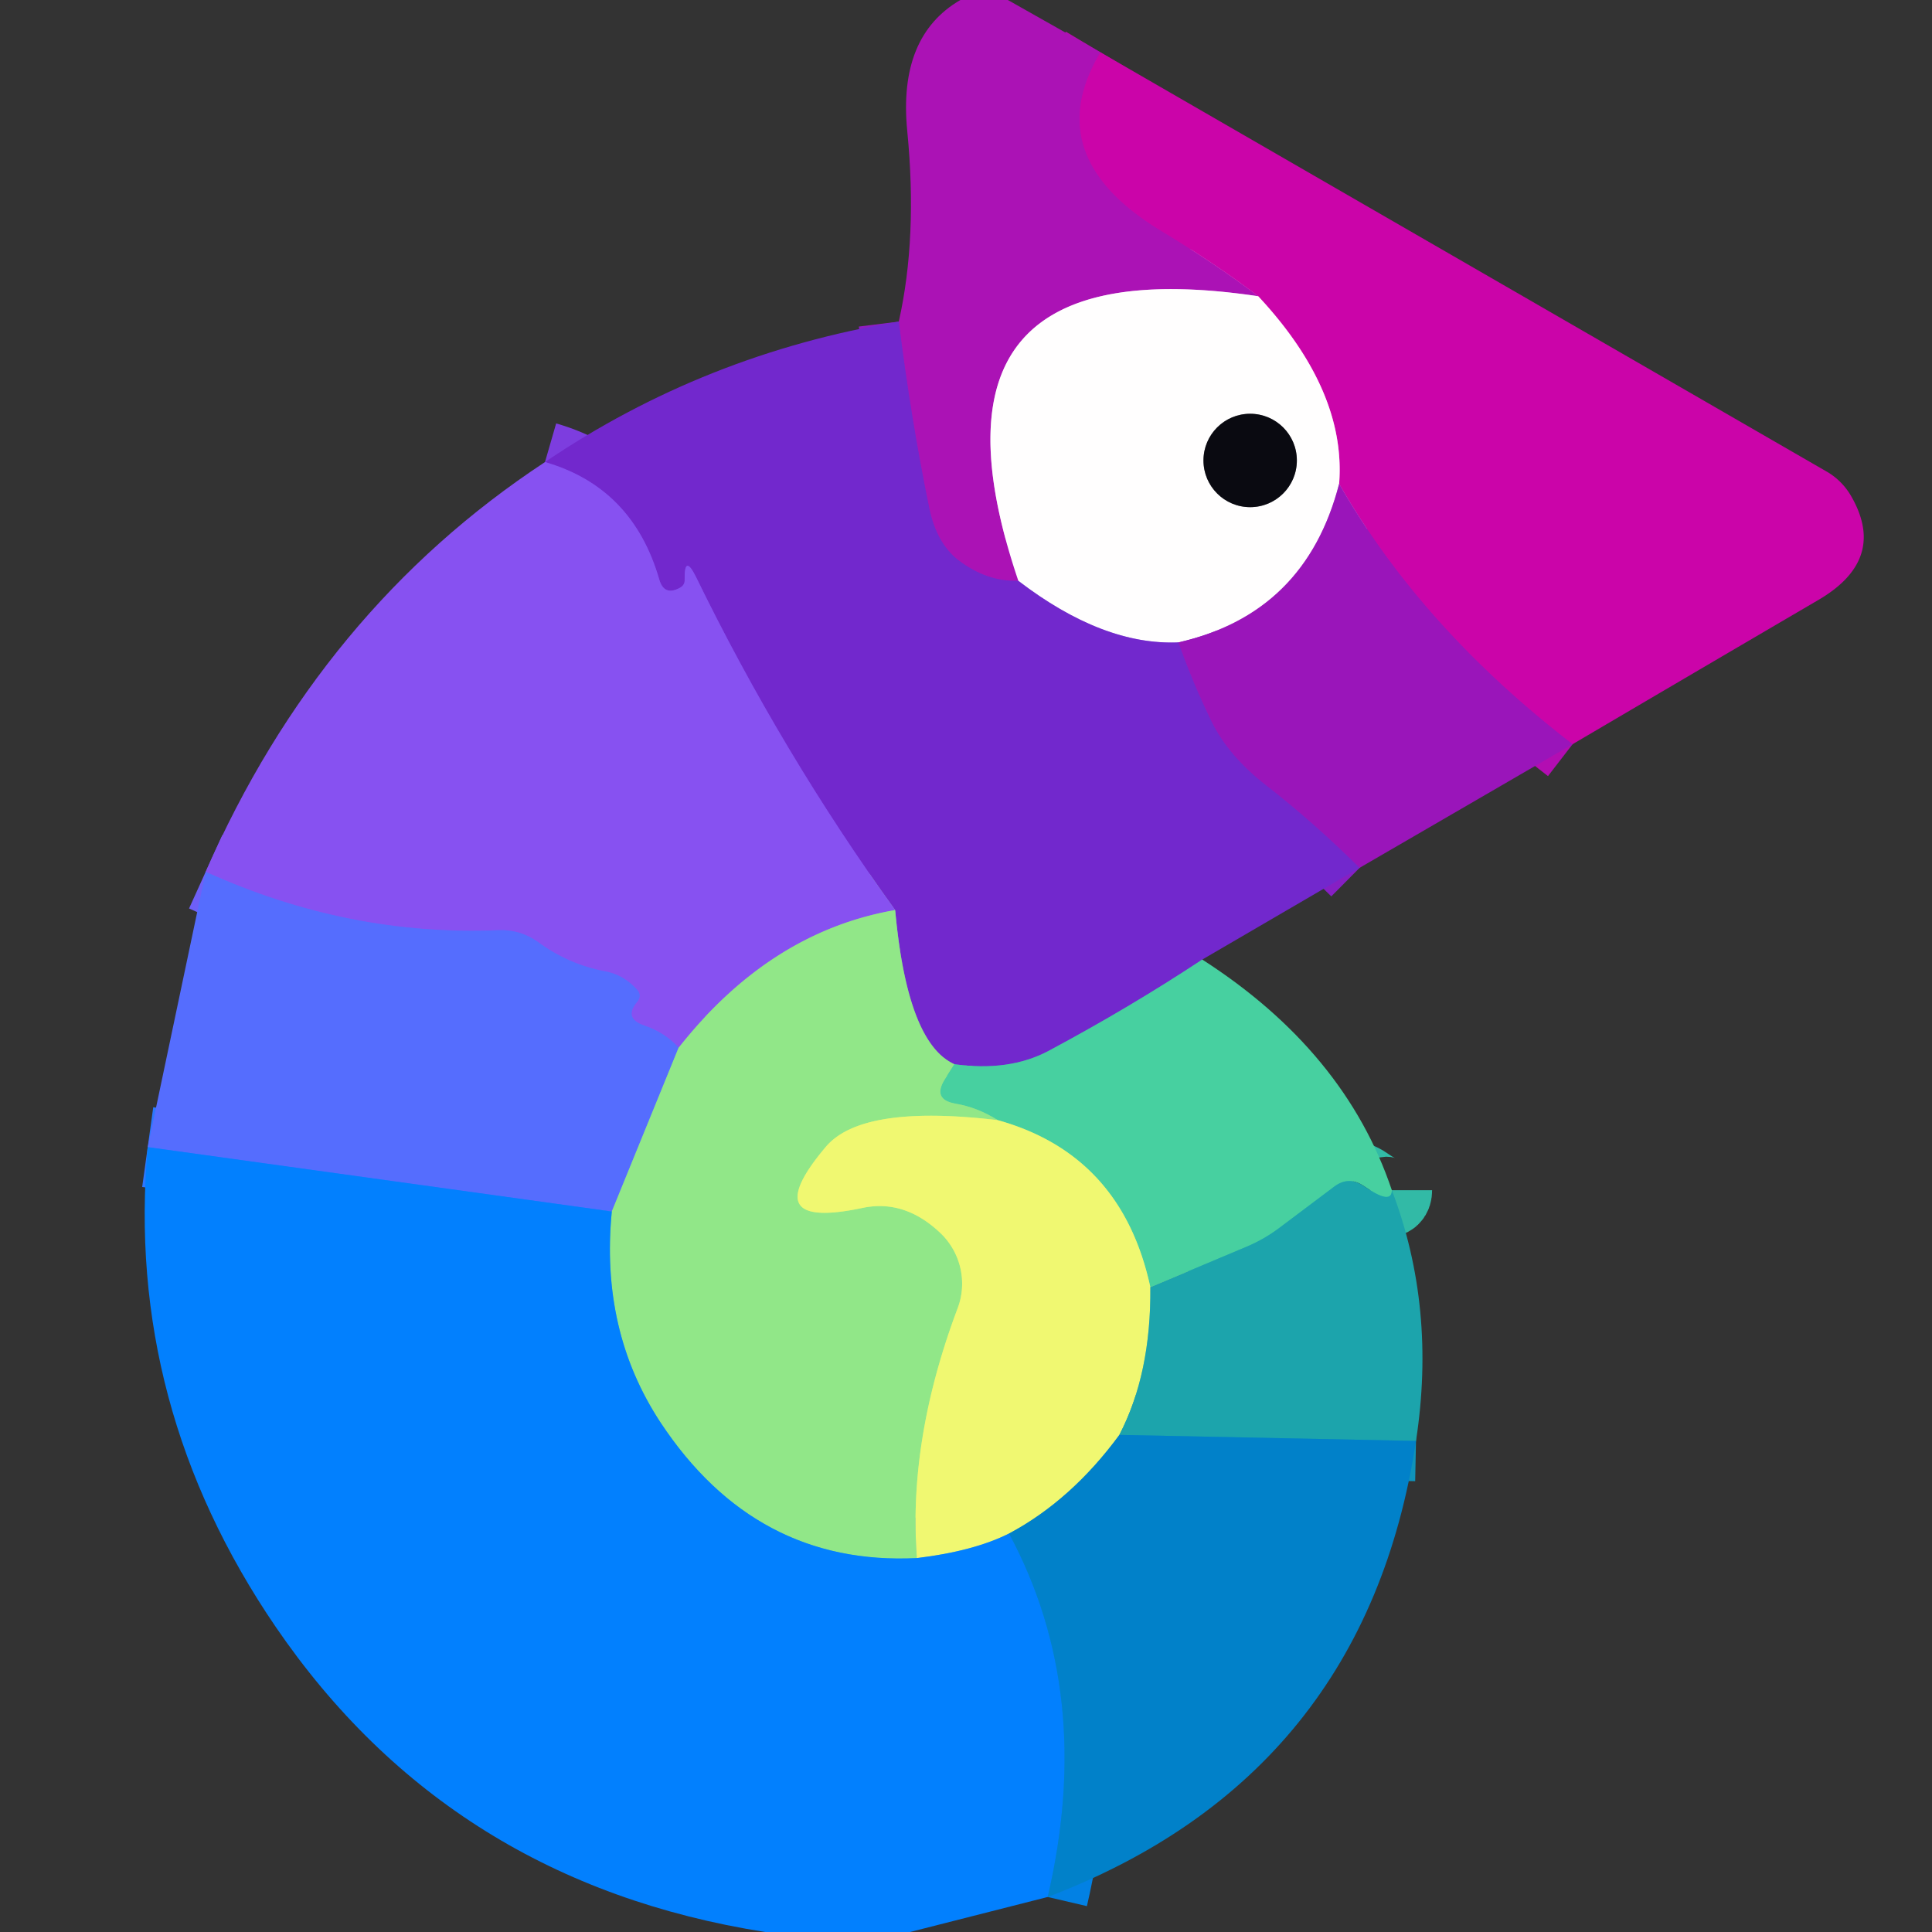
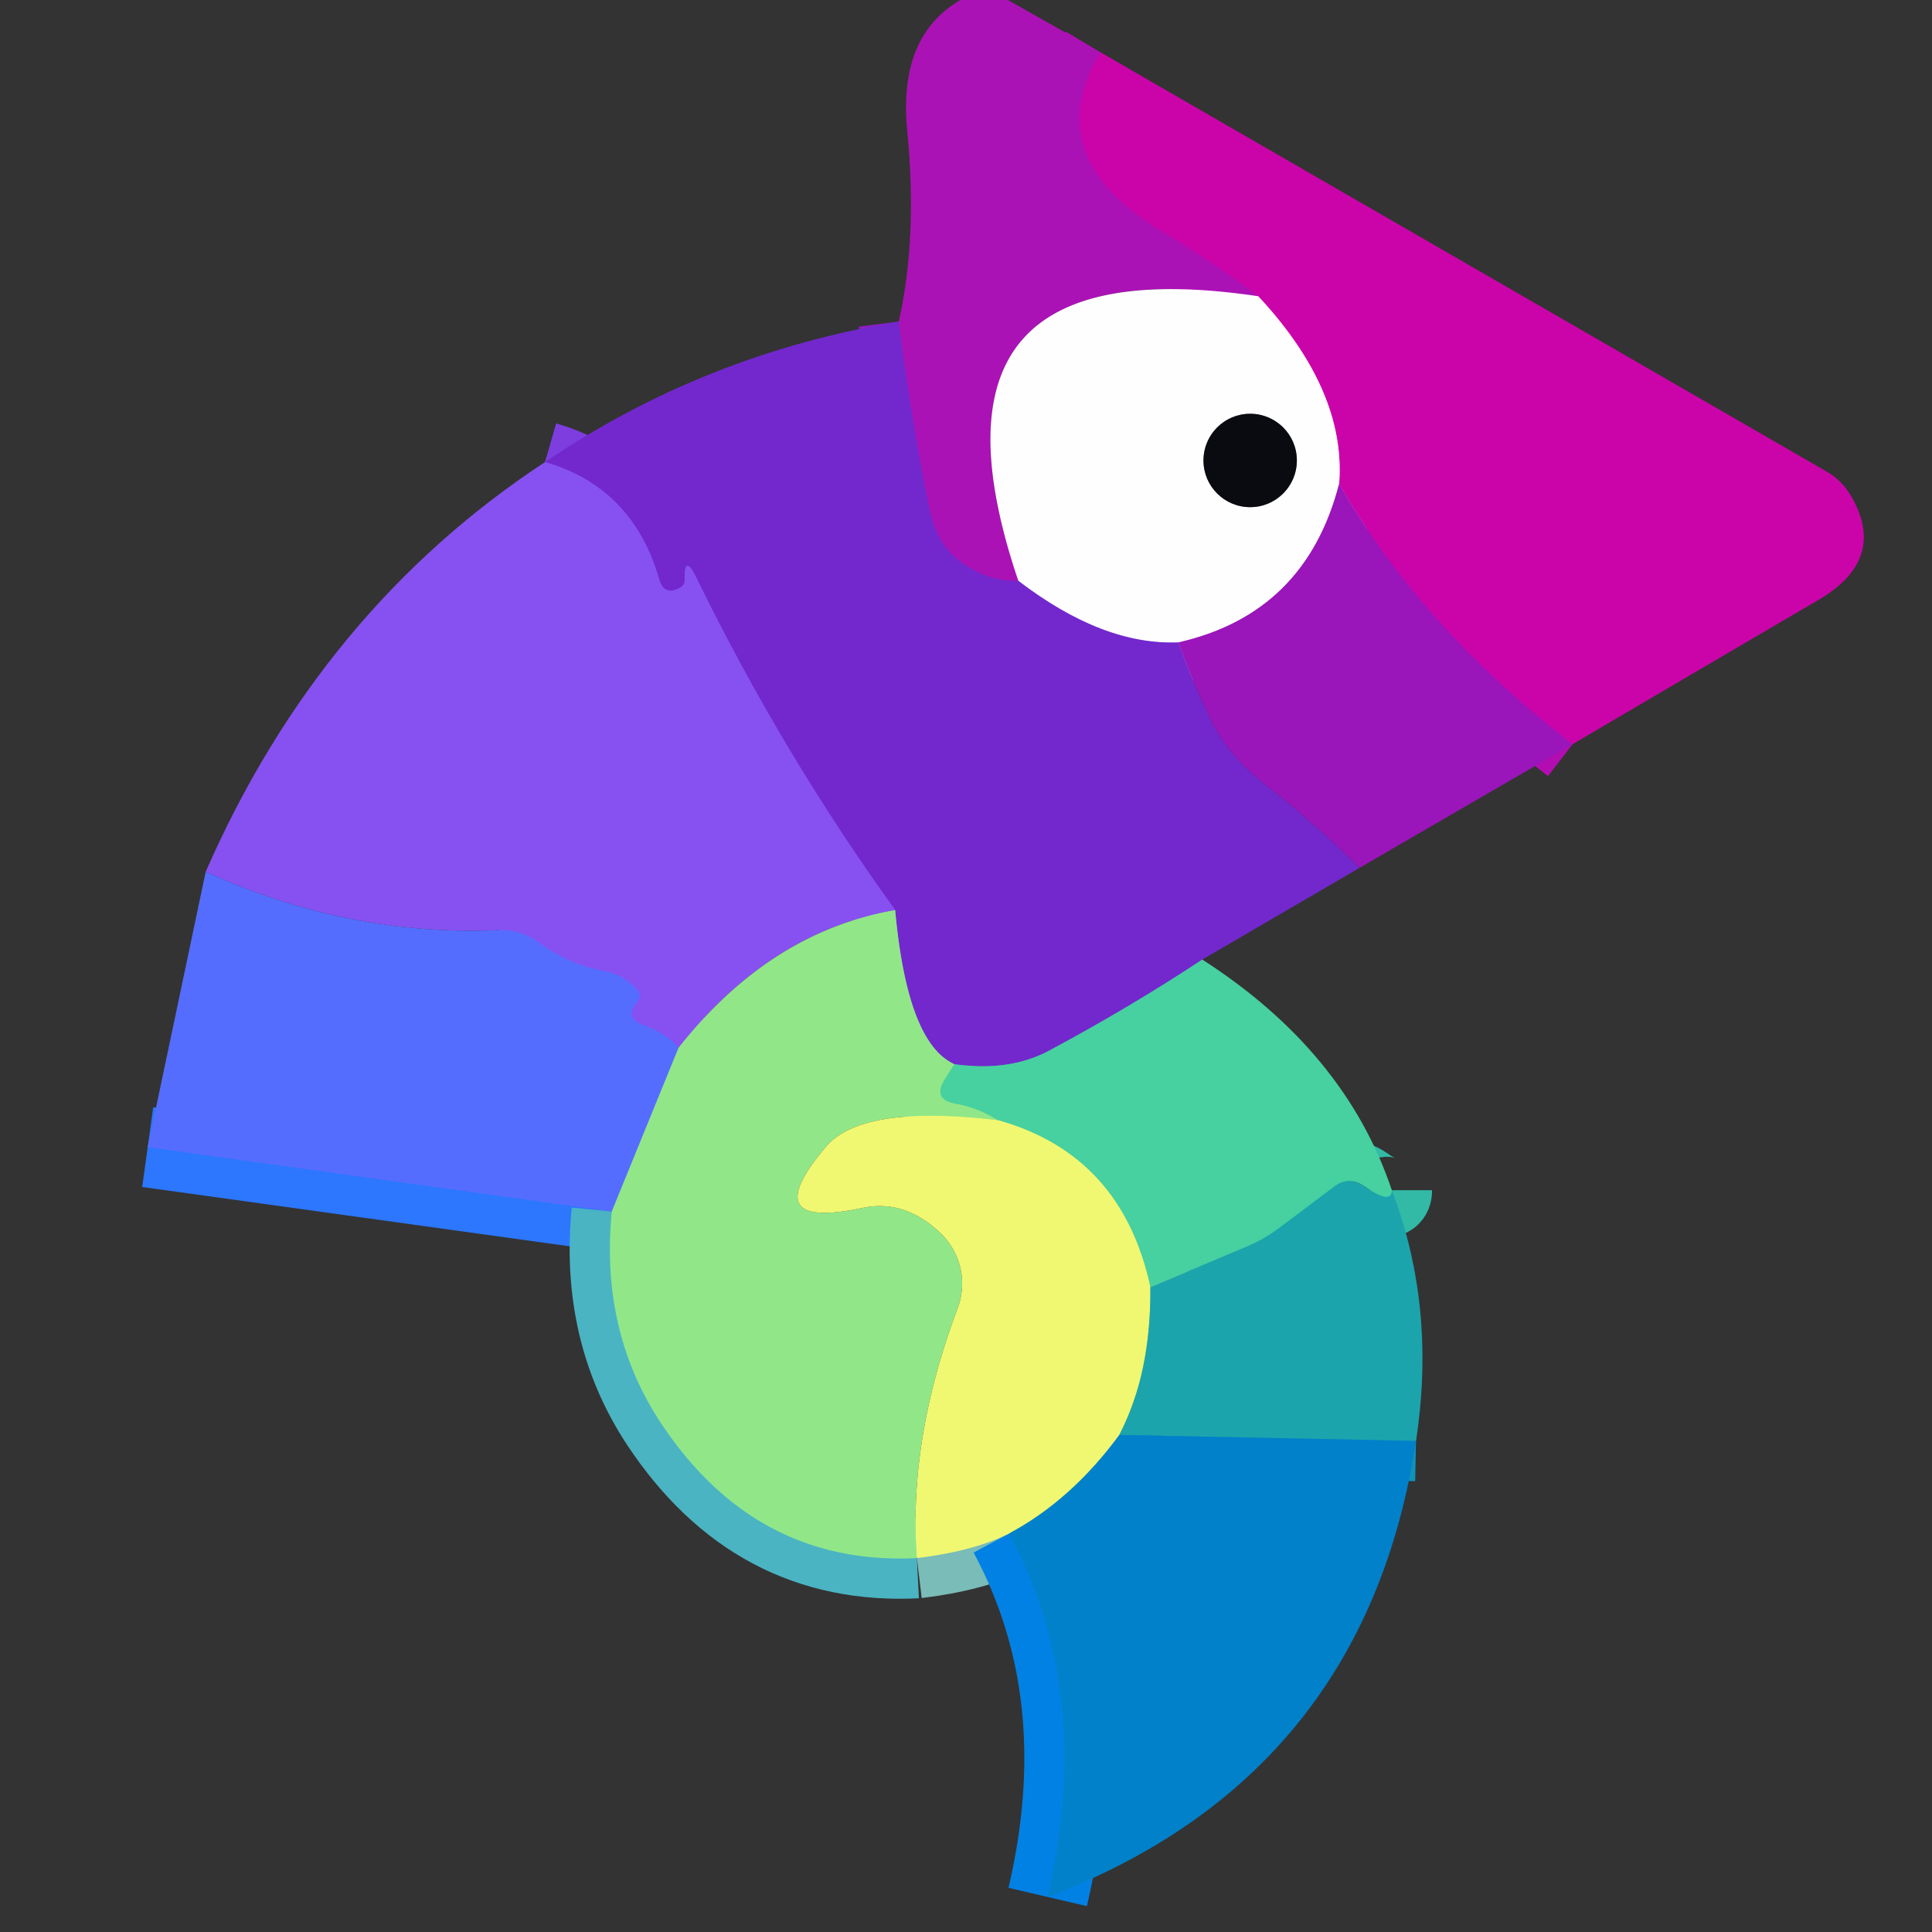
<svg xmlns="http://www.w3.org/2000/svg" version="1.1" viewBox="0.00 0.00 48.00 48.00">
  <rect x="0.00" y="0.00" width="48.00" height="48.00" fill="#333333" stroke="none" />
  <g stroke-width="2.00" fill="none" stroke-linecap="butt">
    <path stroke="#bb0baf" vector-effect="non-scaling-stroke" d="   M 27.34 1.30   Q 25.80 3.88 28.84 5.73   Q 30.21 6.56 31.26 7.36" />
-     <path stroke="#d588da" vector-effect="non-scaling-stroke" d="   M 31.26 7.36   Q 22.46 6.05 25.30 14.43" />
    <path stroke="#8f1dc1" vector-effect="non-scaling-stroke" d="   M 25.30 14.43   Q 24.52 14.46 23.80 13.91   Q 23.27 13.49 23.09 12.64   Q 22.63 10.41 22.33 7.99" />
    <path stroke="#b30db2" vector-effect="non-scaling-stroke" d="   M 39.07 18.49   Q 35.31 15.59 33.27 12.02" />
    <path stroke="#e581d4" vector-effect="non-scaling-stroke" d="   M 33.27 12.02   Q 33.45 9.71 31.26 7.36" />
    <path stroke="#cd8adc" vector-effect="non-scaling-stroke" d="   M 33.27 12.02   Q 32.44 15.24 29.28 15.96" />
    <path stroke="#b993e6" vector-effect="non-scaling-stroke" d="   M 29.28 15.96   Q 27.40 16.04 25.30 14.43" />
    <path stroke="#858488" vector-effect="non-scaling-stroke" d="   M 32.22 11.44   A 1.16 1.16 0.0 0 0 31.06 10.28   A 1.16 1.16 0.0 0 0 29.90 11.44   A 1.16 1.16 0.0 0 0 31.06 12.60   A 1.16 1.16 0.0 0 0 32.22 11.44" />
-     <path stroke="#861fc4" vector-effect="non-scaling-stroke" d="   M 29.28 15.96   Q 29.64 16.98 30.11 17.94   Q 30.53 18.79 31.47 19.52   Q 32.65 20.44 33.78 21.56" />
    <path stroke="#5d7cb7" vector-effect="non-scaling-stroke" d="   M 29.87 23.84   Q 28.07 25.03 26.05 26.11   Q 25.07 26.63 23.71 26.44" />
    <path stroke="#8288ab" vector-effect="non-scaling-stroke" d="   M 23.71 26.44   Q 22.54 25.91 22.24 22.61" />
    <path stroke="#7d3ddf" vector-effect="non-scaling-stroke" d="   M 22.24 22.61   Q 19.42 18.70 17.29 14.33   Q 17.00 13.75 17.01 14.40   Q 17.02 14.54 16.88 14.61   Q 16.50 14.81 16.38 14.40   Q 15.72 12.11 13.54 11.48" />
-     <path stroke="#8c9cbd" vector-effect="non-scaling-stroke" d="   M 22.24 22.61   Q 19.13 23.15 16.86 26.03" />
-     <path stroke="#6e5ff8" vector-effect="non-scaling-stroke" d="   M 16.86 26.03   Q 16.53 25.66 16.01 25.48   Q 15.48 25.30 15.83 24.89   Q 15.96 24.73 15.82 24.58   Q 15.48 24.21 15.02 24.13   Q 14.12 23.96 13.36 23.40   Q 12.92 23.09 12.39 23.11   Q 8.66 23.27 5.11 21.66" />
+     <path stroke="#6e5ff8" vector-effect="non-scaling-stroke" d="   M 16.86 26.03   Q 16.53 25.66 16.01 25.48   Q 15.48 25.30 15.83 24.89   Q 15.96 24.73 15.82 24.58   Q 15.48 24.21 15.02 24.13   Q 14.12 23.96 13.36 23.40   Q 12.92 23.09 12.39 23.11   " />
    <path stroke="#73aac3" vector-effect="non-scaling-stroke" d="   M 16.86 26.03   L 15.20 30.10" />
    <path stroke="#2c77fe" vector-effect="non-scaling-stroke" d="   M 15.20 30.10   L 3.67 28.50" />
    <path stroke="#6cdc94" vector-effect="non-scaling-stroke" d="   M 23.71 26.44   L 23.47 26.82   Q 23.16 27.32 23.74 27.42   Q 24.28 27.51 24.79 27.83" />
-     <path stroke="#c1f07d" vector-effect="non-scaling-stroke" d="   M 24.79 27.83   Q 21.42 27.43 20.52 28.49   Q 18.75 30.58 21.43 30.01   Q 22.48 29.79 23.37 30.64   A 1.74 1.73 32.5 0 1 23.79 32.51   Q 22.56 35.78 22.78 38.71" />
    <path stroke="#4ab4c3" vector-effect="non-scaling-stroke" d="   M 22.78 38.71   Q 18.77 38.91 16.41 35.34   Q 14.91 33.06 15.20 30.10" />
    <path stroke="#32baa6" vector-effect="non-scaling-stroke" d="   M 34.58 29.57   Q 34.58 29.95 33.89 29.47   Q 33.51 29.21 33.15 29.48   L 31.82 30.48   Q 31.43 30.78 30.98 30.97   L 28.58 31.98" />
    <path stroke="#9ce489" vector-effect="non-scaling-stroke" d="   M 28.58 31.98   Q 27.87 28.69 24.79 27.83" />
    <path stroke="#86ce8f" vector-effect="non-scaling-stroke" d="   M 28.58 31.98   Q 28.60 34.13 27.81 35.65" />
    <path stroke="#79bd9d" vector-effect="non-scaling-stroke" d="   M 27.81 35.65   Q 26.62 37.27 25.07 38.10" />
    <path stroke="#79bcb8" vector-effect="non-scaling-stroke" d="   M 25.07 38.10   Q 24.19 38.54 22.78 38.71" />
    <path stroke="#0281e4" vector-effect="non-scaling-stroke" d="   M 25.07 38.10   Q 27.21 42.08 26.03 47.13" />
    <path stroke="#0f93bb" vector-effect="non-scaling-stroke" d="   M 35.18 35.80   L 27.81 35.65" />
  </g>
  <path fill="#ab12b5" d="   M 23.86 0.00   L 25.04 0.00   L 27.34 1.30   Q 25.80 3.88 28.84 5.73   Q 30.21 6.56 31.26 7.36   Q 22.46 6.05 25.30 14.43   Q 24.52 14.46 23.80 13.91   Q 23.27 13.49 23.09 12.64   Q 22.63 10.41 22.33 7.99   Q 22.80 5.90 22.54 3.25   Q 22.31 0.90 23.86 0.00   Z" />
  <path fill="#cb04a9" d="   M 27.34 1.30   L 45.39 11.72   A 1.68 1.64 88.8 0 1 45.97 12.29   Q 46.92 13.89 45.17 14.91   Q 42.01 16.76 39.07 18.49   Q 35.31 15.59 33.27 12.02   Q 33.45 9.71 31.26 7.36   Q 30.21 6.56 28.84 5.73   Q 25.80 3.88 27.34 1.30   Z" />
  <path fill="#fffefe" d="   M 31.26 7.36   Q 33.45 9.71 33.27 12.02   Q 32.44 15.24 29.28 15.96   Q 27.40 16.04 25.30 14.43   Q 22.46 6.05 31.26 7.36   Z   M 32.22 11.44   A 1.16 1.16 0.0 0 0 31.06 10.28   A 1.16 1.16 0.0 0 0 29.90 11.44   A 1.16 1.16 0.0 0 0 31.06 12.60   A 1.16 1.16 0.0 0 0 32.22 11.44   Z" />
  <path fill="#7228cd" d="   M 22.33 7.99   Q 22.63 10.41 23.09 12.64   Q 23.27 13.49 23.80 13.91   Q 24.52 14.46 25.30 14.43   Q 27.40 16.04 29.28 15.96   Q 29.64 16.98 30.11 17.94   Q 30.53 18.79 31.47 19.52   Q 32.65 20.44 33.78 21.56   L 29.87 23.84   Q 28.07 25.03 26.05 26.11   Q 25.07 26.63 23.71 26.44   Q 22.54 25.91 22.24 22.61   Q 19.42 18.70 17.29 14.33   Q 17.00 13.75 17.01 14.40   Q 17.02 14.54 16.88 14.61   Q 16.50 14.81 16.38 14.40   Q 15.72 12.11 13.54 11.48   Q 17.51 8.79 22.33 7.99   Z" />
  <circle fill="#0a0a11" cx="31.06" cy="11.44" r="1.16" />
  <path fill="#8751f1" d="   M 13.54 11.48   Q 15.72 12.11 16.38 14.40   Q 16.50 14.81 16.88 14.61   Q 17.02 14.54 17.01 14.40   Q 17.00 13.75 17.29 14.33   Q 19.42 18.70 22.24 22.61   Q 19.13 23.15 16.86 26.03   Q 16.53 25.66 16.01 25.48   Q 15.48 25.30 15.83 24.89   Q 15.96 24.73 15.82 24.58   Q 15.48 24.21 15.02 24.13   Q 14.12 23.96 13.36 23.40   Q 12.92 23.09 12.39 23.11   Q 8.66 23.27 5.11 21.66   Q 7.96 15.15 13.54 11.48   Z" />
  <path fill="#9a15ba" d="   M 33.27 12.02   Q 35.31 15.59 39.07 18.49   L 33.78 21.56   Q 32.65 20.44 31.47 19.52   Q 30.53 18.79 30.11 17.94   Q 29.64 16.98 29.28 15.96   Q 32.44 15.24 33.27 12.02   Z" />
  <path fill="#556dfe" d="   M 5.11 21.66   Q 8.66 23.27 12.39 23.11   Q 12.92 23.09 13.36 23.40   Q 14.12 23.96 15.02 24.13   Q 15.48 24.21 15.82 24.58   Q 15.96 24.73 15.83 24.89   Q 15.48 25.30 16.01 25.48   Q 16.53 25.66 16.86 26.03   L 15.20 30.10   L 3.67 28.50   L 5.11 21.66   Z" />
  <path fill="#91e788" d="   M 22.24 22.61   Q 22.54 25.91 23.71 26.44   L 23.47 26.82   Q 23.16 27.32 23.74 27.42   Q 24.28 27.51 24.79 27.83   Q 21.42 27.43 20.52 28.49   Q 18.75 30.58 21.43 30.01   Q 22.48 29.79 23.37 30.64   A 1.74 1.73 32.5 0 1 23.79 32.51   Q 22.56 35.78 22.78 38.71   Q 18.77 38.91 16.41 35.34   Q 14.91 33.06 15.20 30.10   L 16.86 26.03   Q 19.13 23.15 22.24 22.61   Z" />
  <path fill="#47d0a0" d="   M 29.87 23.84   Q 33.42 26.12 34.58 29.57   Q 34.58 29.95 33.89 29.47   Q 33.51 29.21 33.15 29.48   L 31.82 30.48   Q 31.43 30.78 30.98 30.97   L 28.58 31.98   Q 27.87 28.69 24.79 27.83   Q 24.28 27.51 23.74 27.42   Q 23.16 27.32 23.47 26.82   L 23.71 26.44   Q 25.07 26.63 26.05 26.11   Q 28.07 25.03 29.87 23.84   Z" />
  <path fill="#f0f871" d="   M 24.79 27.83   Q 27.87 28.69 28.58 31.98   Q 28.60 34.13 27.81 35.65   Q 26.62 37.27 25.07 38.10   Q 24.19 38.54 22.78 38.71   Q 22.56 35.78 23.79 32.51   A 1.74 1.73 32.5 0 0 23.37 30.64   Q 22.48 29.79 21.43 30.01   Q 18.75 30.58 20.52 28.49   Q 21.42 27.43 24.79 27.83   Z" />
-   <path fill="#0280fe" d="   M 3.67 28.50   L 15.20 30.10   Q 14.91 33.06 16.41 35.34   Q 18.77 38.91 22.78 38.71   Q 24.19 38.54 25.07 38.10   Q 27.21 42.08 26.03 47.13   L 22.61 48.00   L 19.01 48.00   Q 11.19 46.77 6.85 40.42   Q 3.10 34.92 3.67 28.50   Z" />
  <path fill="#1ca4ac" d="   M 34.58 29.57   Q 35.69 32.48 35.18 35.80   L 27.81 35.65   Q 28.60 34.13 28.58 31.98   L 30.98 30.97   Q 31.43 30.78 31.82 30.48   L 33.15 29.48   Q 33.51 29.21 33.89 29.47   Q 34.58 29.95 34.58 29.57   Z" />
  <path fill="#0181c9" d="   M 27.81 35.65   L 35.18 35.80   Q 33.91 44.13 26.03 47.13   Q 27.21 42.08 25.07 38.10   Q 26.62 37.27 27.81 35.65   Z" />
</svg>